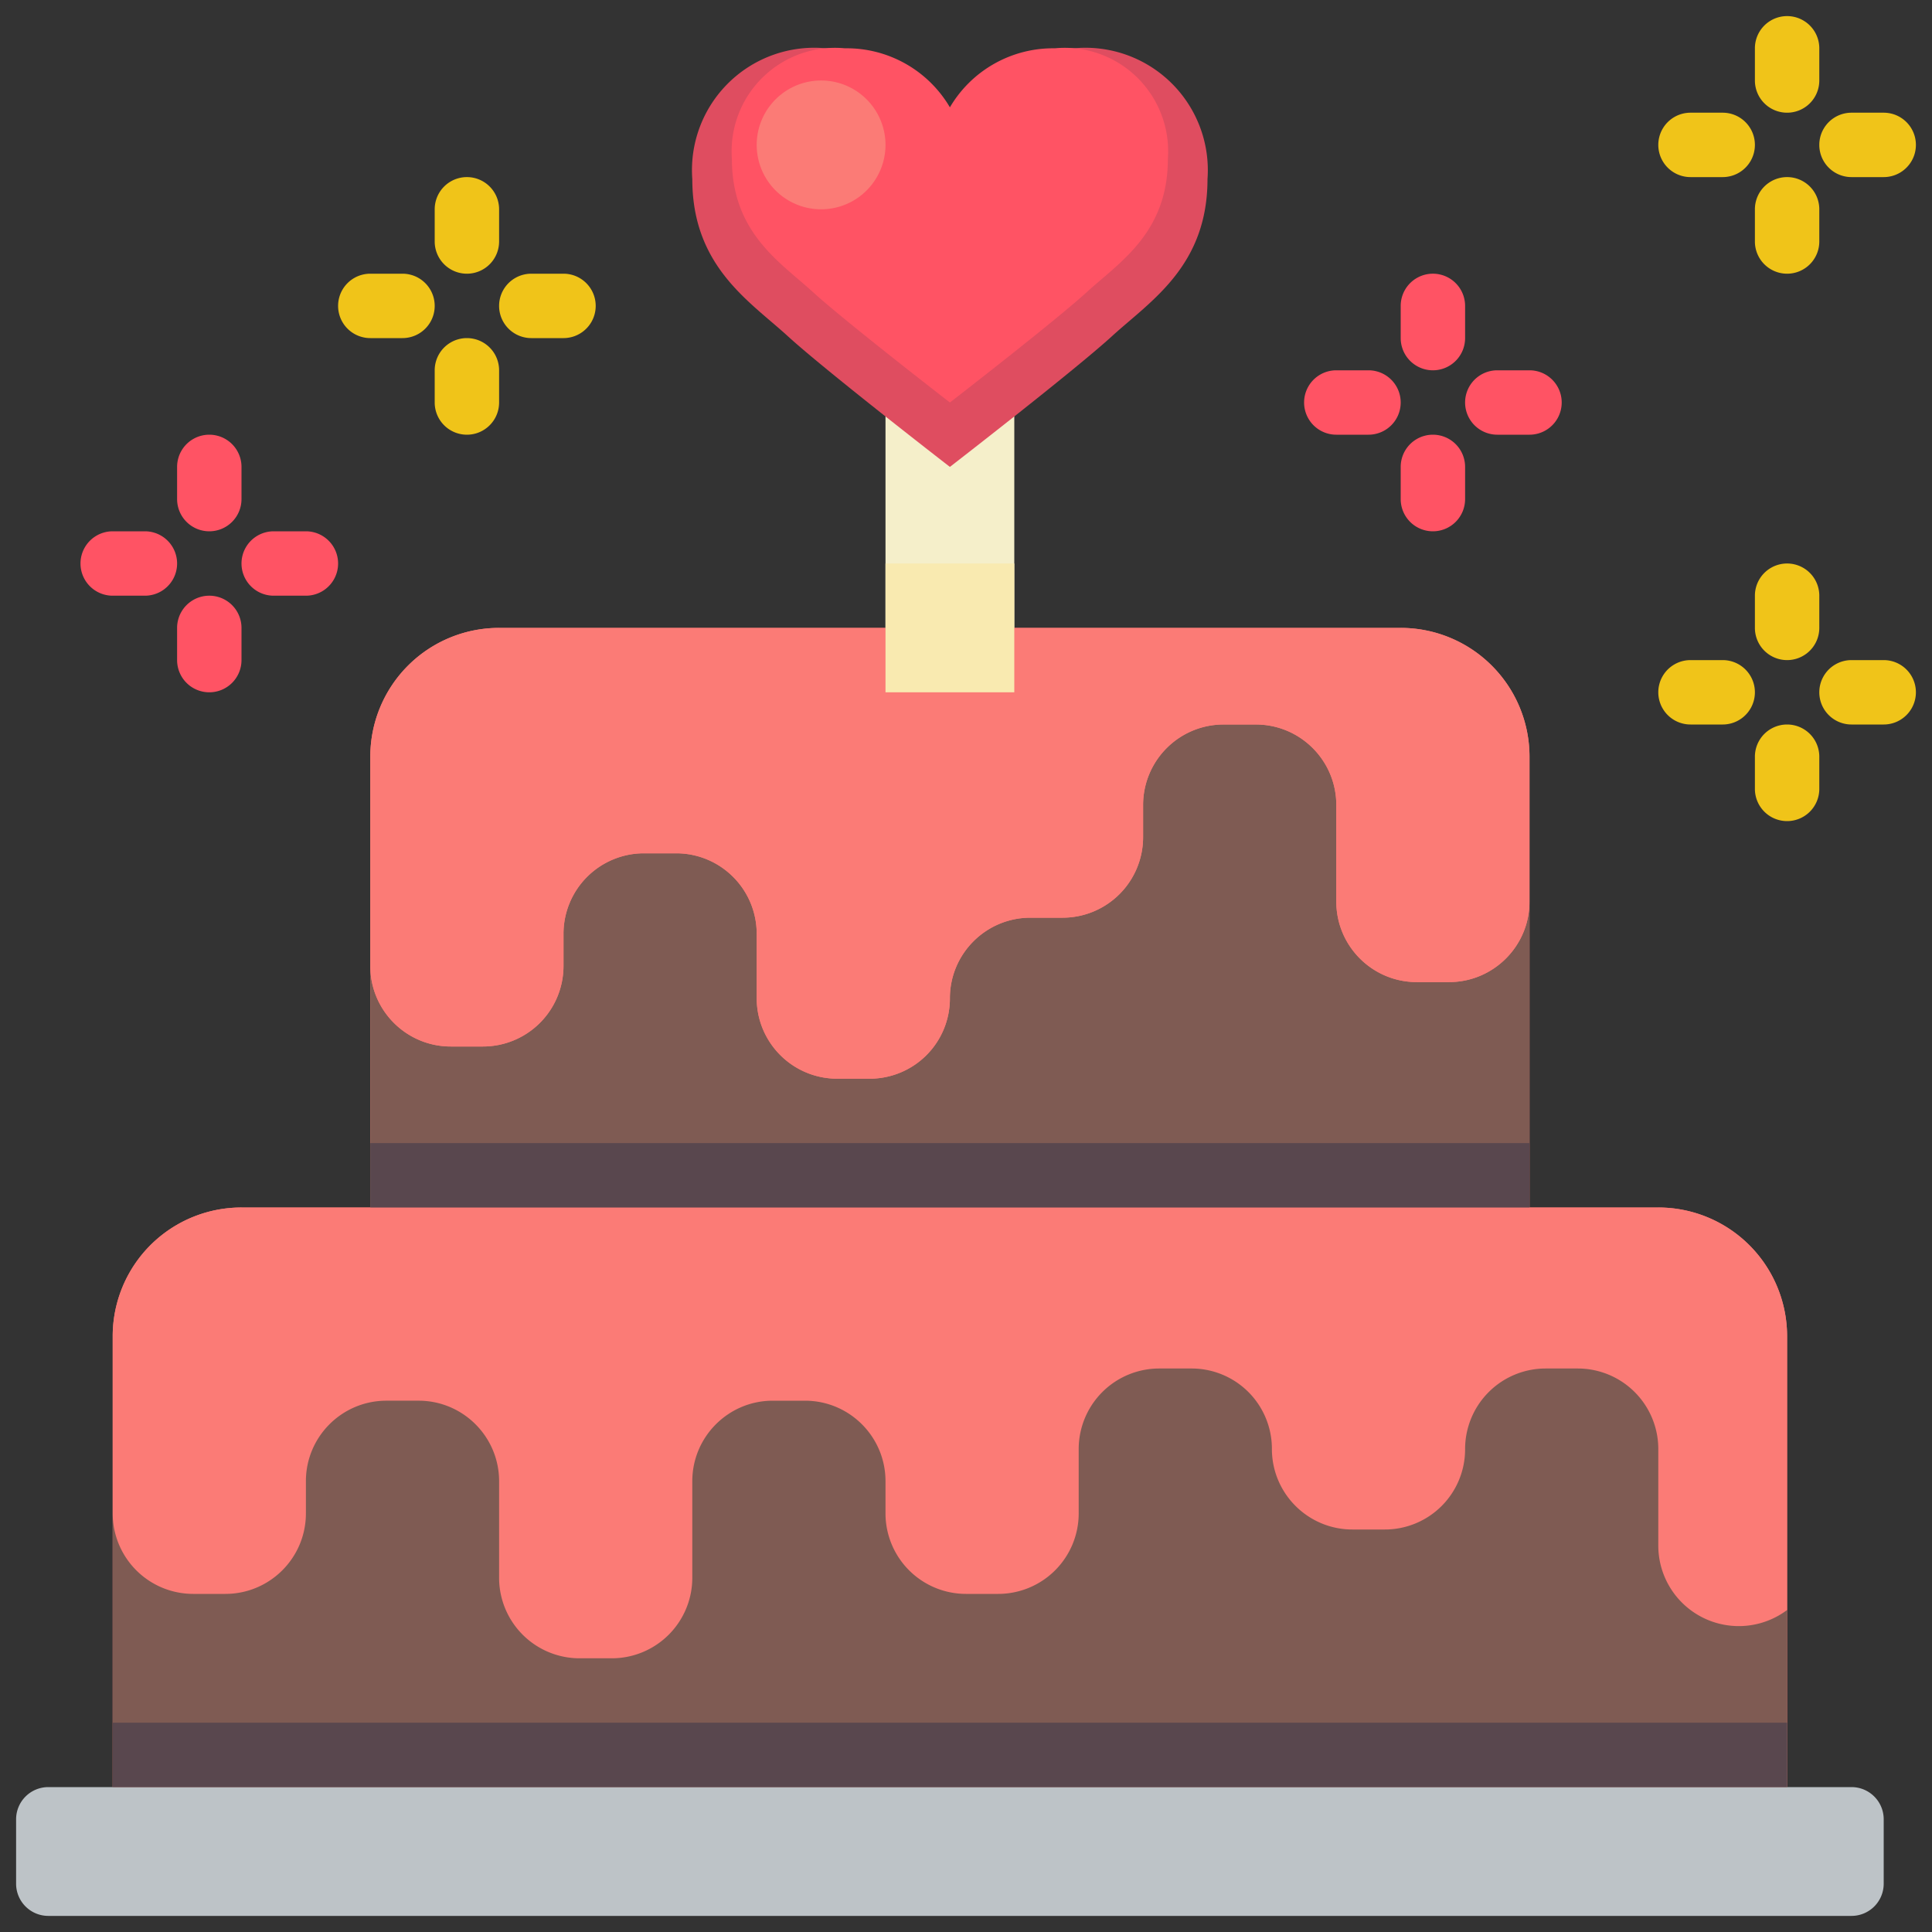
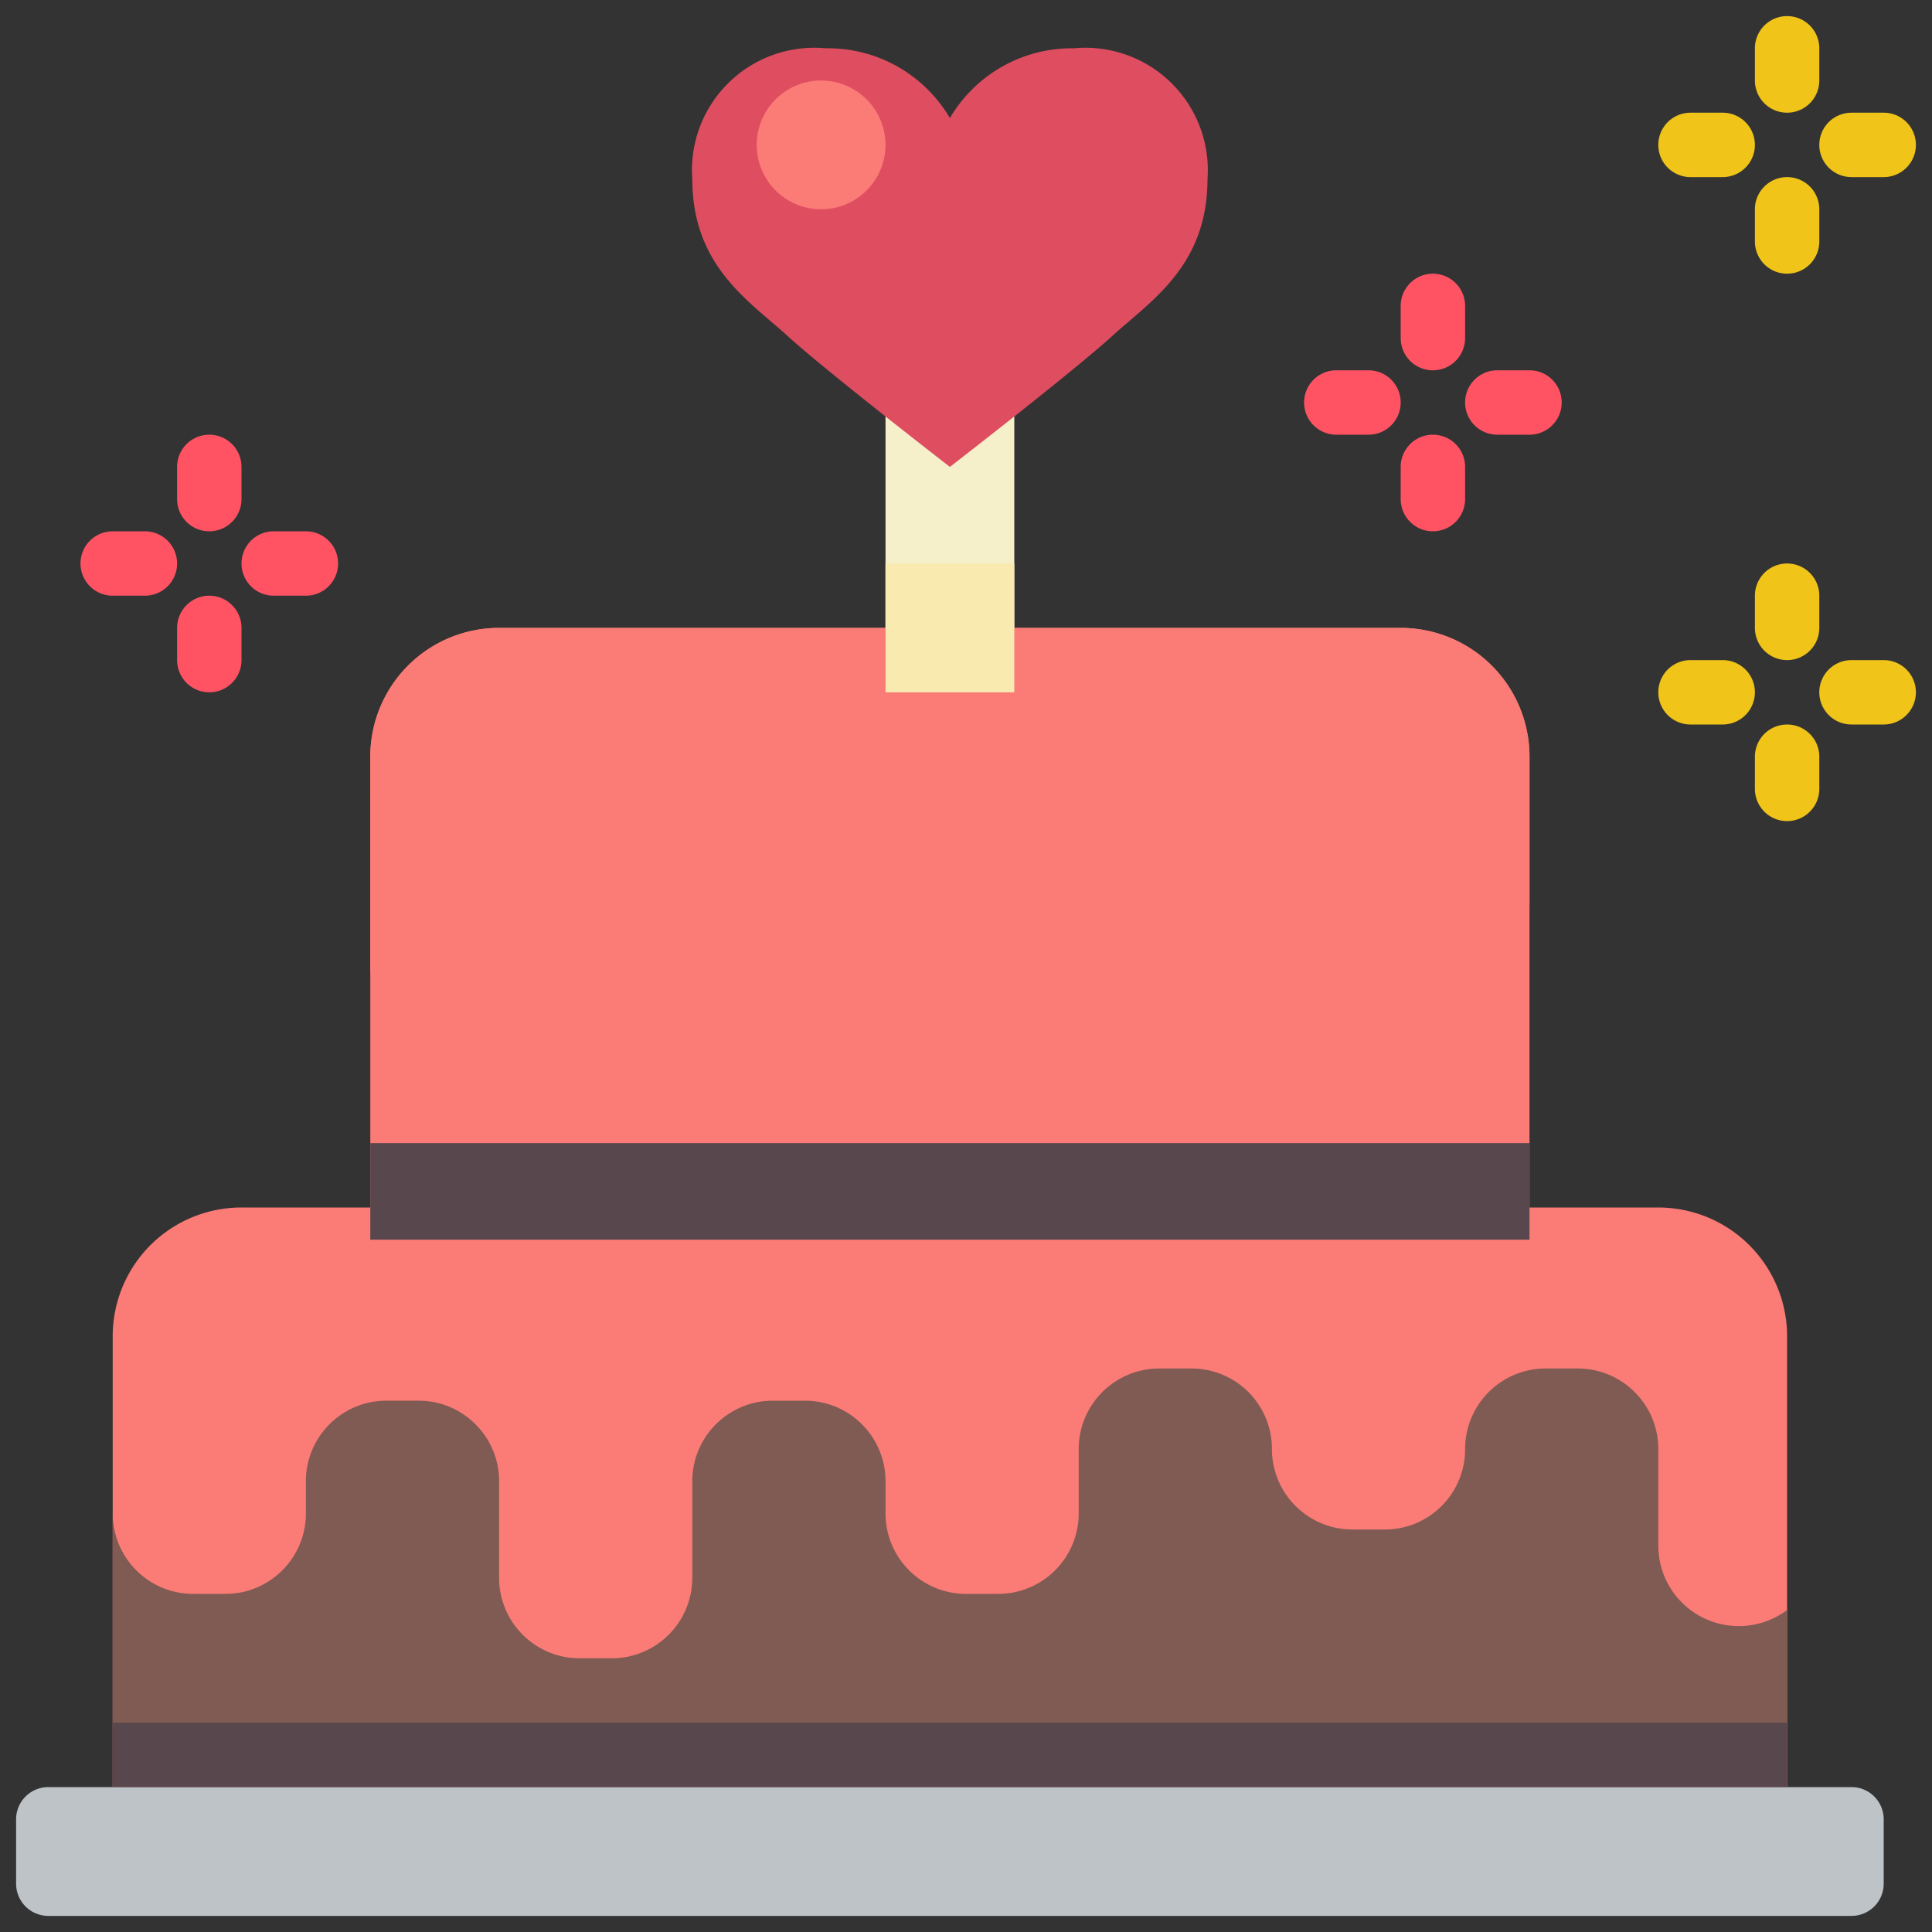
<svg xmlns="http://www.w3.org/2000/svg" fill-rule="evenodd" stroke-linejoin="round" stroke-miterlimit="2" clip-rule="evenodd" viewBox="0 0 120 120">
  <rect x="0" y="0" width="120" height="120" fill="#333333" stroke="none" />
  <g fill-rule="nonzero">
    <path fill="#fb7b76" d="M103 75h-8V47a7.993 7.993 0 0 0-2.343-5.657A7.993 7.993 0 0 0 87 39H31a7.995 7.995 0 0 0-8 8v28h-8a7.994 7.994 0 0 0-8 8v28h104V83a8.001 8.001 0 0 0-8-8z" />
-     <path fill="#7f5b53" d="M95 56v19H23V60c0 2.761 2.239 5 5 5h2a5.003 5.003 0 0 0 5-5v-2a5.001 5.001 0 0 1 5-5h2c2.761.001 5 2.24 5 5v4a5.002 5.002 0 0 0 5 5h2a4.982 4.982 0 0 0 5-5c0-2.76 2.239-4.999 5-5h2a5.002 5.002 0 0 0 5-5v-2c.001-2.761 2.24-5 5-5h2c2.761 0 5 2.239 5 5v6c.001 2.761 2.24 5 5 5h2c2.76 0 4.999-2.239 5-5z" />
    <path fill="#59474e" d="M23 71h72v6H23z" />
    <path fill="#fb7b76" d="M95 47v9c-.001 2.761-2.24 5-5 5h-2c-2.76 0-4.999-2.239-5-5v-6c0-2.761-2.239-5-5-5h-2a5.002 5.002 0 0 0-5 5v2a5.002 5.002 0 0 1-5 5h-2c-2.761.001-5 2.24-5 5a4.982 4.982 0 0 1-5 5h-2c-2.76-.001-4.999-2.24-5-5v-4a5.002 5.002 0 0 0-5-5h-2a5.001 5.001 0 0 0-5 5v2a5.003 5.003 0 0 1-5 5h-2c-2.761 0-5-2.239-5-5V47a8.001 8.001 0 0 1 8-8h56c2.122 0 4.157.842 5.657 2.343A7.993 7.993 0 0 1 95 47z" />
    <path fill="#f5efca" d="M55 25.86h8V39h-8z" />
    <path fill="#f9eab0" d="M55 35h8v8h-8z" />
-     <path fill="#fb7b76" d="M111 83v17a4.995 4.995 0 0 1-8-4v-6a5.003 5.003 0 0 0-5-5h-2c-2.761.001-5 2.24-5 5a4.983 4.983 0 0 1-5 5h-2c-2.76-.001-4.999-2.24-5-5a4.985 4.985 0 0 0-5-5h-2a5.003 5.003 0 0 0-5 5v4a5.001 5.001 0 0 1-5 5h-2c-2.761-.001-4.999-2.24-5-5v-2c0-2.76-2.239-5-5-5h-2c-2.76 0-4.999 2.24-5 5v6a5.002 5.002 0 0 1-5 5h-2a5.002 5.002 0 0 1-5-5v-6c-.001-2.76-2.24-5-5-5h-2c-2.761 0-5 2.24-5 5v2a5.002 5.002 0 0 1-5 5h-2c-2.76-.001-4.999-2.24-5-5V83a7.994 7.994 0 0 1 8-8h88a7.995 7.995 0 0 1 8 8z" />
    <path fill="#7f5b53" d="M111 100v11H7V94a5.002 5.002 0 0 0 5 5h2c2.761-.001 5-2.24 5-5v-2c0-2.76 2.239-5 5-5h2c2.76 0 4.999 2.24 5 5v6a5.002 5.002 0 0 0 5 5h2a5.002 5.002 0 0 0 5-5v-6c.001-2.76 2.24-5 5-5h2c2.761 0 5 2.24 5 5v2a5.002 5.002 0 0 0 5 5h2a5.001 5.001 0 0 0 5-5v-4a5.003 5.003 0 0 1 5-5h2a4.987 4.987 0 0 1 5 5c.001 2.76 2.24 4.999 5 5h2a4.981 4.981 0 0 0 5-5 5.003 5.003 0 0 1 5-5h2a5.003 5.003 0 0 1 5 5v6a5 5 0 0 0 8 4z" />
-     <path fill="#f0c419" d="M29 17a2 2 0 0 1-2-2v-2a2 2 0 0 1 4 0v2a2 2 0 0 1-2 2zM35 21h-2a2 2 0 0 1 0-4h2a2 2 0 0 1 0 4zM29 27a2 2 0 0 1-2-2v-2a2 2 0 0 1 4 0v2c0 1.105-.895 2-2 2zM25 21h-2a2 2 0 0 1 0-4h2a2 2 0 0 1 0 4z" />
    <path fill="#ff5364" d="M13 33a2 2 0 0 1-2-2v-2a2 2 0 1 1 4 0v2a2 2 0 0 1-2 2zM19 37h-2a2 2 0 0 1 0-4h2a2 2 0 0 1 0 4zM13 43a2 2 0 0 1-2-2v-2a2 2 0 1 1 4 0v2a2 2 0 0 1-2 2zM9 37H7a2 2 0 0 1 0-4h2a2 2 0 0 1 0 4zM89 23a2 2 0 0 1-2-2v-2a2 2 0 0 1 4 0v2a2 2 0 0 1-2 2zM95 27h-2a2 2 0 1 1 0-4h2a2 2 0 0 1 0 4zM85 27h-2a2 2 0 1 1 0-4h2a2 2 0 0 1 0 4zM89 33a2 2 0 0 1-2-2v-2a2 2 0 0 1 4 0v2a2 2 0 0 1-2 2z" />
    <g fill="#f0c419">
      <path d="M111 7a2 2 0 0 1-2-2V3a2 2 0 0 1 4 0v2a2 2 0 0 1-2 2zM117 11h-2a2 2 0 0 1 0-4h2a2 2 0 1 1 0 4zM111 17a2 2 0 0 1-2-2v-2a2 2 0 0 1 4 0v2a2 2 0 0 1-2 2zM107 11h-2a2 2 0 0 1 0-4h2a1.999 1.999 0 1 1 0 4zM111 41a2 2 0 0 1-2-2v-2a2 2 0 0 1 4 0v2a2 2 0 0 1-2 2zM117 45h-2a2 2 0 1 1 0-4h2a2 2 0 0 1 0 4zM111 51a2 2 0 0 1-2-2v-2a2 2 0 0 1 4 0v2a2 2 0 0 1-2 2zM107 45h-2a2 2 0 1 1 0-4h2a2 2 0 0 1 0 4z" />
    </g>
    <path fill="#bdc3c7" d="M3 111h112c1.105 0 2 .895 2 2v4a2 2 0 0 1-2 2H3a2 2 0 0 1-2-2v-4a2 2 0 0 1 2-2z" />
    <path fill="#59474e" d="M7 107h104v4H7z" />
    <path fill="#df4d60" d="M59 7.333A8.78 8.78 0 0 0 51.296 3 7.599 7.599 0 0 0 43 11.125c0 5.416 3.555 7.583 5.926 9.75C51.296 23.041 59 29 59 29s7.703-5.959 10.074-8.125c2.37-2.167 5.926-4.334 5.926-9.75A7.603 7.603 0 0 0 66.703 3 8.78 8.78 0 0 0 59 7.333z" />
-     <path fill="#ff5364" d="M59 6.666A7.428 7.428 0 0 0 52.48 3a6.427 6.427 0 0 0-7.02 6.875c0 4.583 3.008 6.417 5.014 8.25C52.481 19.959 59 25 59 25s6.519-5.041 8.524-6.875c2.006-1.833 5.014-3.667 5.014-8.25A6.428 6.428 0 0 0 65.518 3 7.43 7.43 0 0 0 59 6.666z" />
    <path fill="#fb7b76" d="M55 9a4 4 0 1 1-8 0 4 4 0 0 1 8 0z" />
  </g>
</svg>